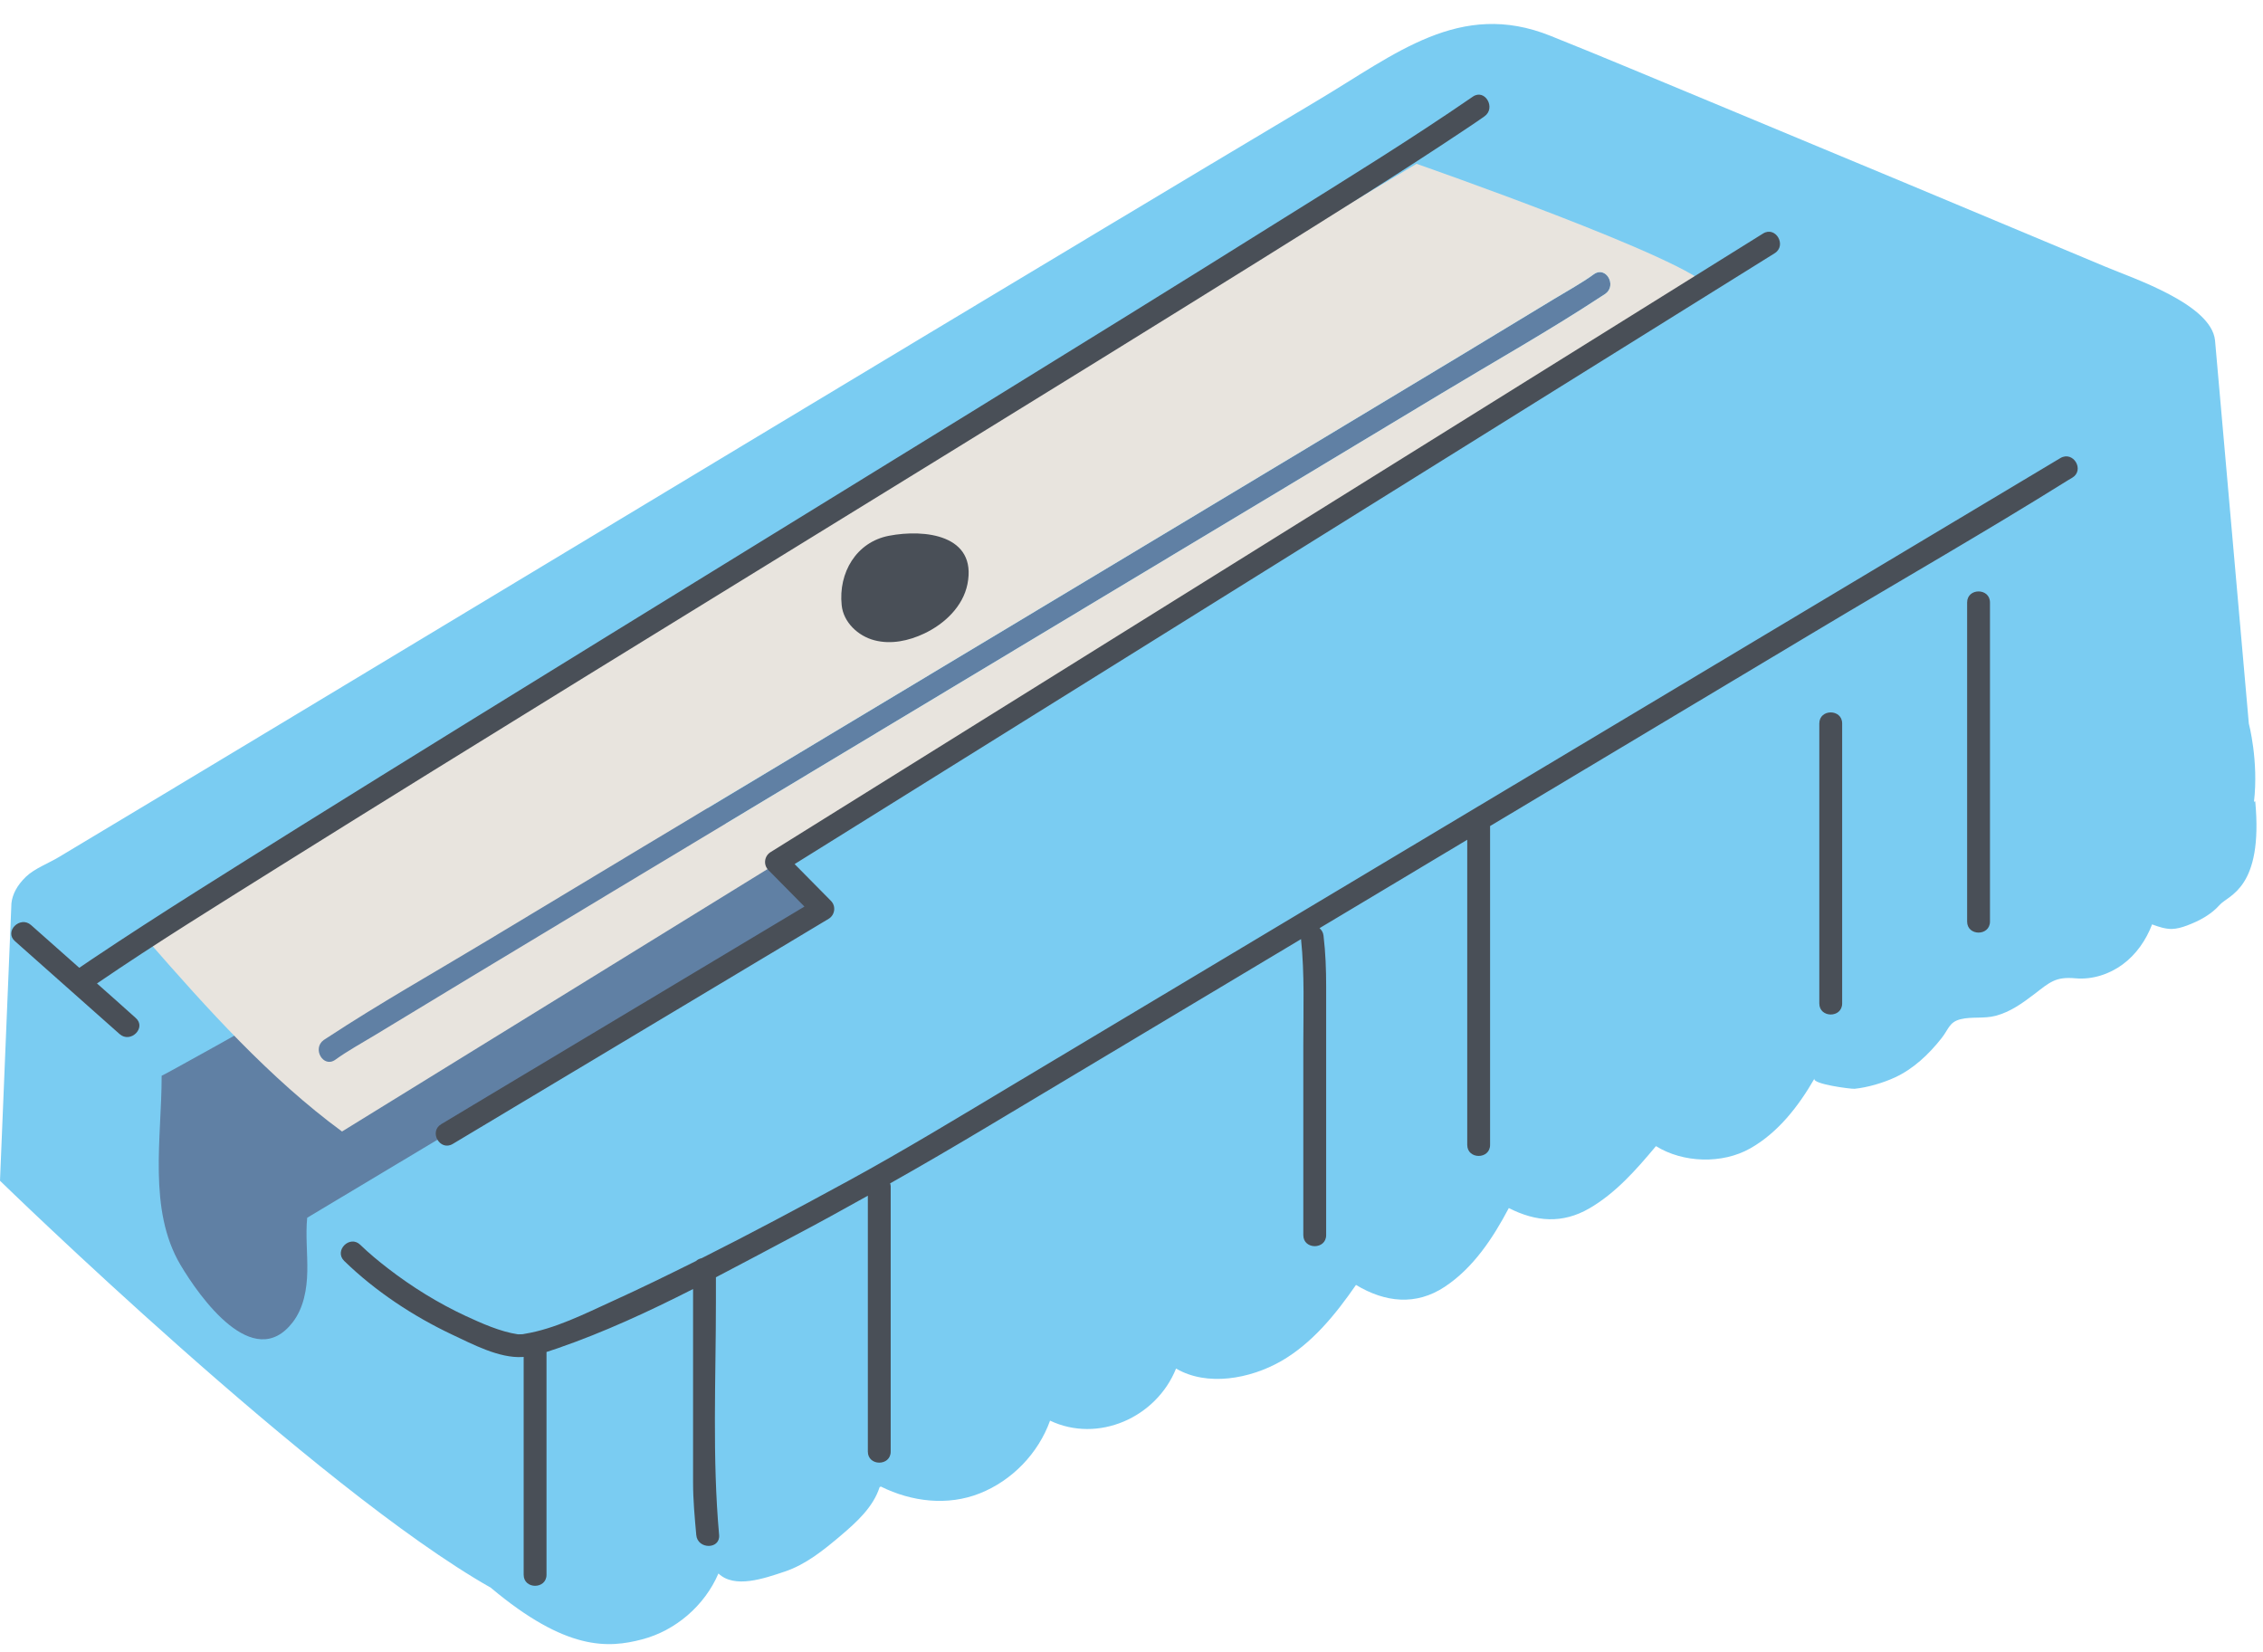
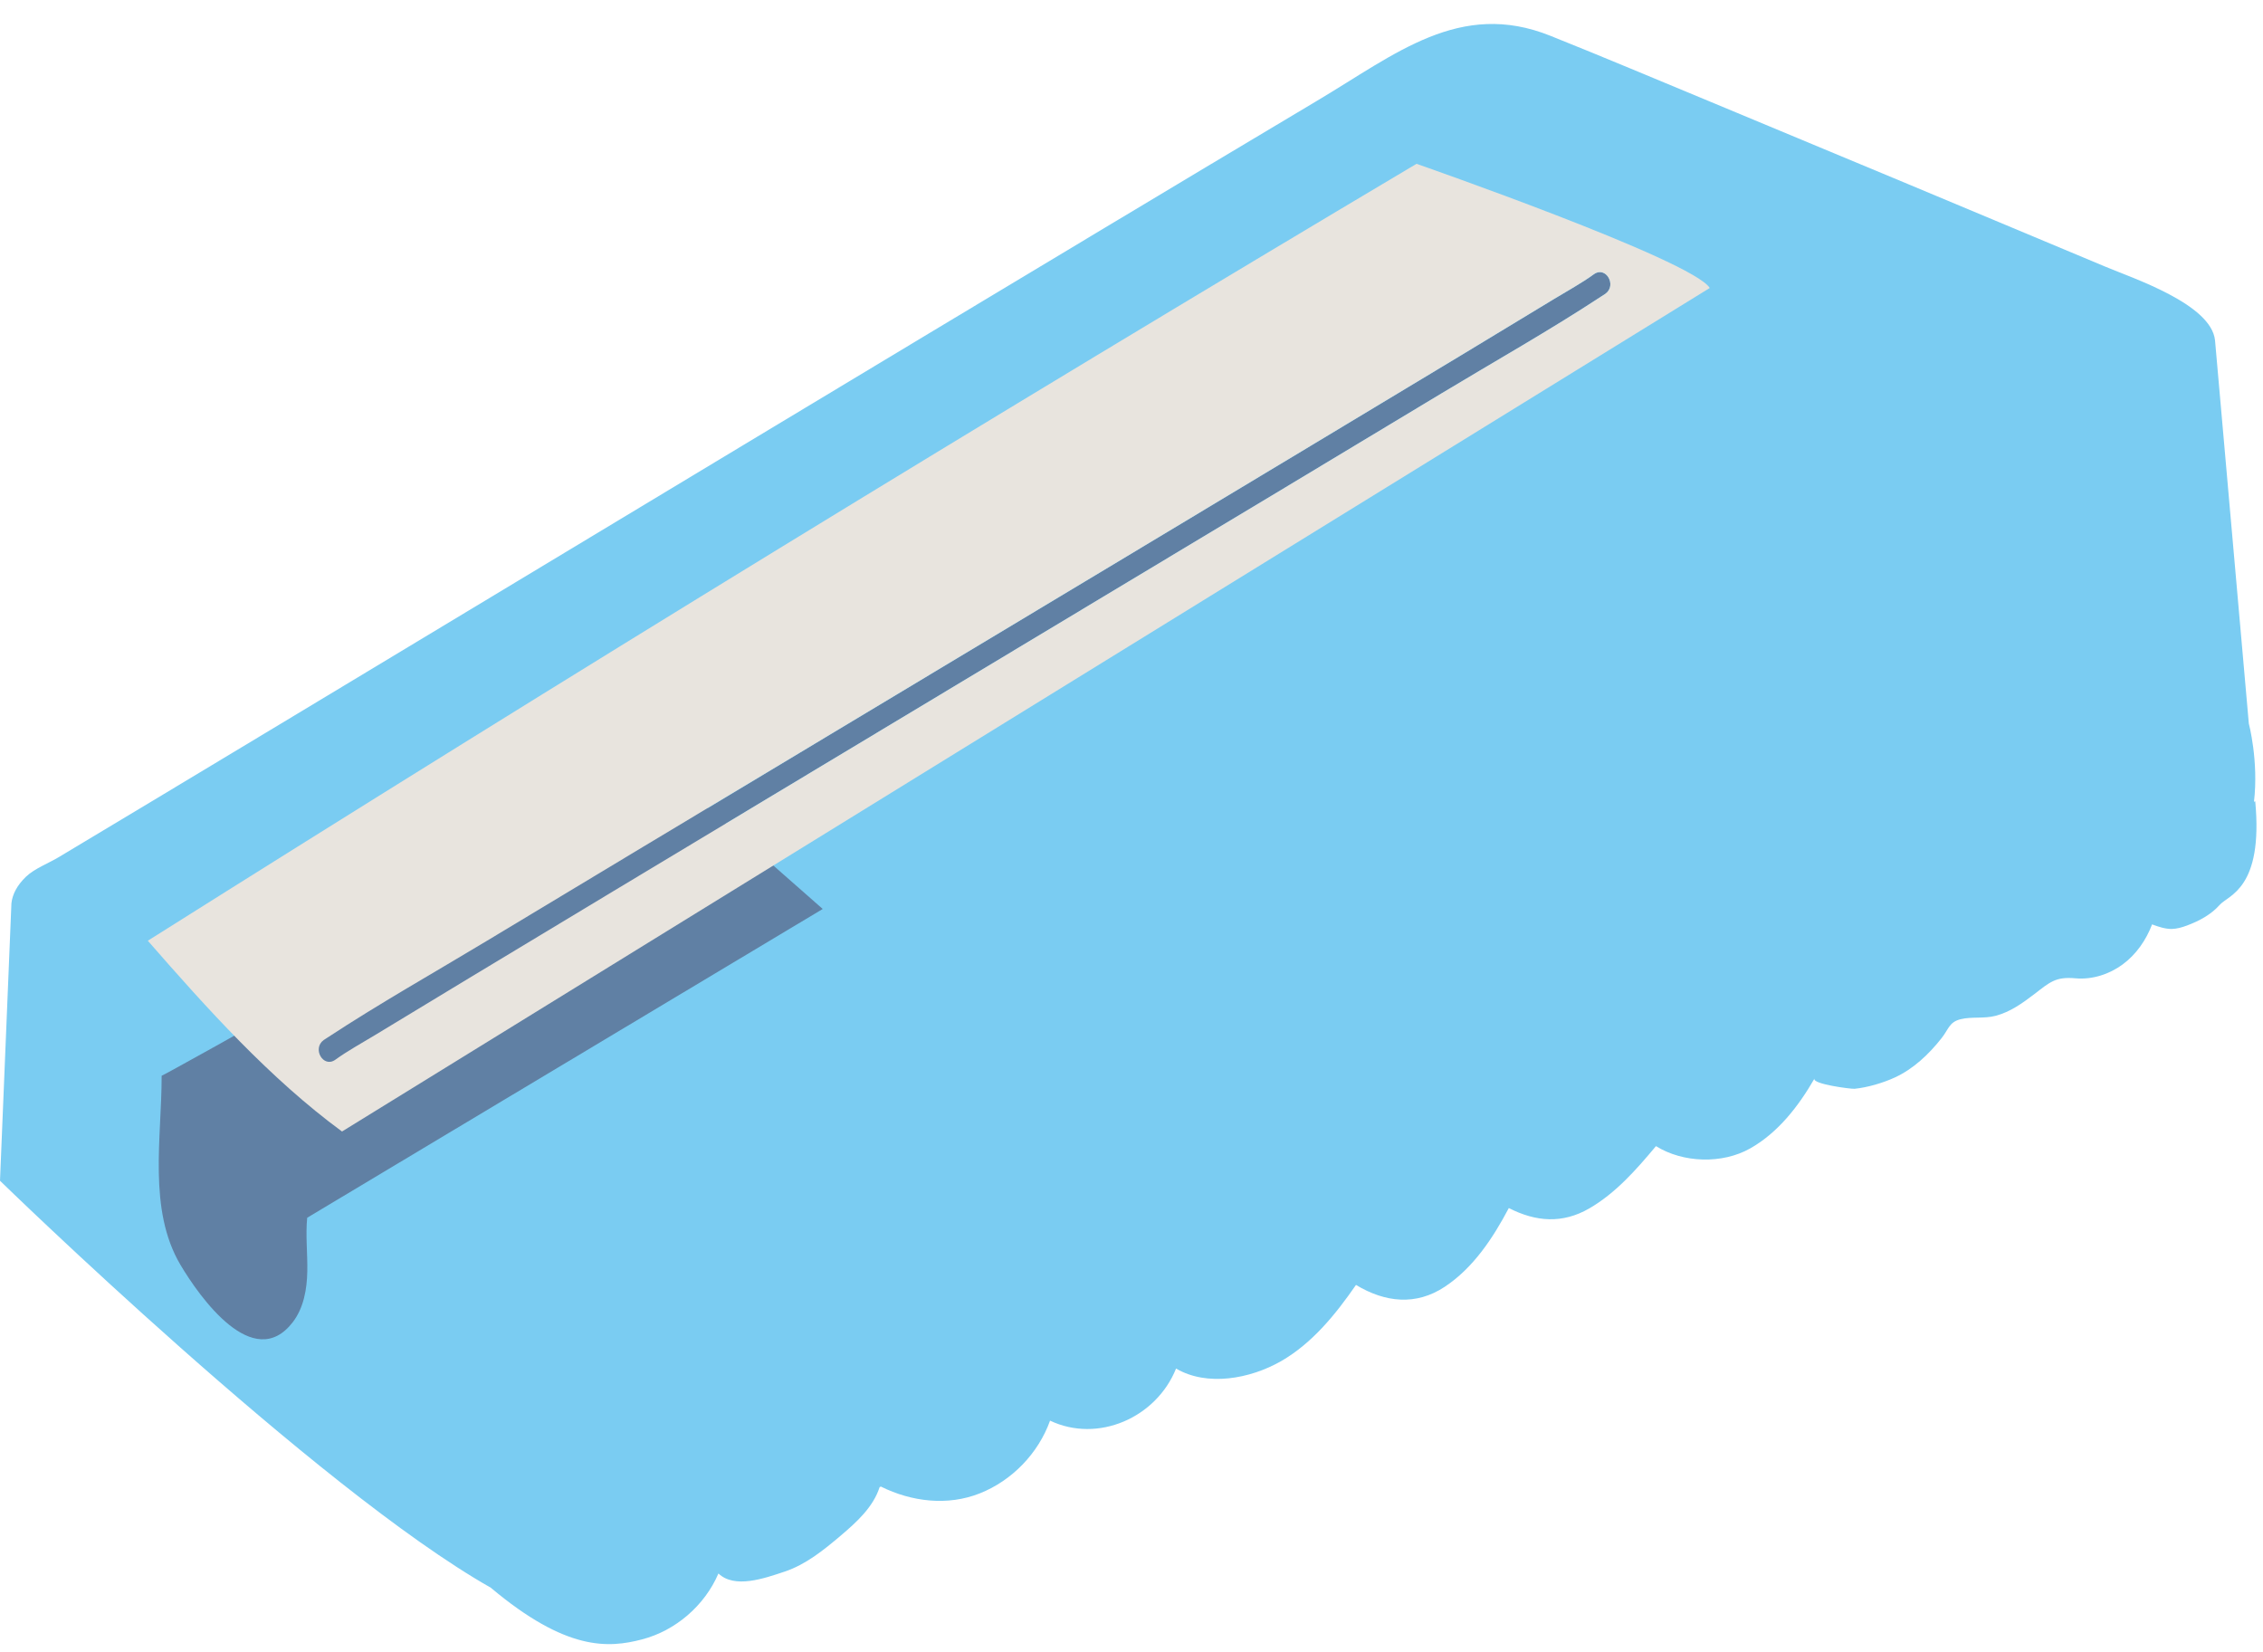
<svg xmlns="http://www.w3.org/2000/svg" height="144.6" preserveAspectRatio="xMidYMid meet" version="1.0" viewBox="0.0 -2.1 198.1 144.6" width="198.1" zoomAndPan="magnify">
  <g id="change1_1">
    <path d="M194.31,77.11c-0.76,0.86-1.8,1.41-2.87,1.81c-0.43,0.16-0.88,0.29-1.34,0.3c-0.58,0-1.17-0.2-1.71-0.4 c-0.52,1.37-1.39,2.63-2.57,3.5c-1.18,0.87-2.67,1.35-4.13,1.22c-1.76-0.16-2.25,0.34-3.63,1.4c-1.04,0.79-2.08,1.54-3.36,1.88 c-1.01,0.27-2.1,0.06-3.07,0.3c-1.01,0.25-1.04,0.87-1.67,1.66c-1.11,1.41-2.47,2.7-4.11,3.45c-1.02,0.47-2.39,0.87-3.5,0.98 c-0.31,0.03-3.79-0.42-3.51-0.9c-1.4,2.43-3.19,4.74-5.63,6.12s-5.87,1.28-8.25-0.2c-1.72,2.06-3.53,4.12-5.85,5.46 c-2.33,1.34-4.64,1.18-7.03-0.04c-1.4,2.65-3.12,5.25-5.62,6.9s-5.19,1.38-7.76-0.17c-1.79,2.59-3.83,5.1-6.55,6.67 c-2.73,1.56-6.49,2.24-9.2,0.65c-1.73,4.31-6.84,6.55-11.03,4.56c-1.03,2.87-3.33,5.25-6.16,6.37c-2.8,1.11-5.95,0.74-8.65-0.6 c-0.04,0.02-0.07,0.03-0.11,0.05c-0.56,1.75-2.01,3.06-3.41,4.25c-1.49,1.26-3.04,2.52-4.89,3.14c-1.85,0.62-4.4,1.51-5.81,0.17 c-1.2,2.8-3.74,5-6.69,5.77s-6.62,1.03-13.22-4.51l0.01,0C27.7,128.25,0,101.26,0,101.26l1-24.29c0.09-0.79,0.49-1.57,1.28-2.33 c0.76-0.72,1.97-1.17,2.85-1.7c2.67-1.6,5.33-3.2,8-4.8c7.56-4.54,15.11-9.09,22.66-13.64c20.3-12.23,40.6-24.47,60.92-36.66 c6.2-3.72,12.41-7.44,18.62-11.14c6.83-4.06,12.47-8.84,20.38-5.67c4.71,1.88,9.38,3.86,14.07,5.8 c11.51,4.78,23.01,9.59,34.51,14.41c2.45,1.03,9.28,3.28,9.61,6.45l0,0l2.96,33.55c0,0,0.87,3.27,0.45,6.85l0.11-0.05 C198.14,75.7,195.07,76.25,194.31,77.11z" fill="#7ACCF2" />
  </g>
  <g id="change2_1">
    <path d="M140.53,23.62c-0.11,0.08-0.23,0.15-0.34,0.22c-4.55,2.99-9.33,5.68-13.99,8.49 c-9.12,5.5-18.25,10.98-27.38,16.46C88.3,55.12,77.78,61.44,67.25,67.76c-1.24,0.74-2.48,1.49-3.72,2.24l8.49,7.47l-45.13,27.03 c-0.15,1.56,0.04,3.13,0.01,4.7c-0.03,1.57-0.32,3.2-1.27,4.44c-3.44,4.47-8.16-2.2-9.83-5.01c-2.87-4.85-1.64-11.15-1.65-16.56 c0,0.08,28.71-15.83,42.19-24.59l2.04-1.99l3.58,3.15c2.69-1.62,5.39-3.24,8.08-4.86c10.52-6.32,21.05-12.64,31.57-18.96 c8.72-5.24,17.44-10.48,26.15-15.73c2.77-1.67,5.53-3.34,8.29-5.02c1.15-0.7,2.37-1.36,3.46-2.15 C140.57,21.14,141.57,22.88,140.53,23.62z" fill="#6080A4" />
  </g>
  <g id="change3_1">
    <path d="M124,12.24C86.69,34.43,49.67,57.1,12.94,80.25c5.16,5.91,10.68,12.06,17,16.7l119.73-73.84 C148.17,20.66,124,12.24,124,12.24z M140.53,23.62c-0.11,0.08-0.23,0.15-0.34,0.22c-4.55,2.99-9.33,5.68-13.99,8.49 c-9.12,5.5-18.25,10.98-27.38,16.46C88.3,55.12,77.78,61.44,67.25,67.76C58.53,73,49.81,78.24,41.1,83.5 c-2.77,1.67-5.53,3.34-8.29,5.02c-1.15,0.7-2.37,1.36-3.46,2.15c-1.05,0.75-2.05-0.98-1.01-1.73c0.11-0.08,0.23-0.15,0.34-0.22 c4.55-2.99,9.33-5.68,13.99-8.49c9.12-5.5,18.25-10.98,27.38-16.46c10.52-6.32,21.05-12.64,31.57-18.96 c8.72-5.24,17.44-10.48,26.15-15.73c2.77-1.67,5.53-3.34,8.29-5.02c1.15-0.7,2.37-1.36,3.46-2.15 C140.57,21.14,141.57,22.88,140.53,23.62z" fill="#E8E4DE" />
  </g>
  <g id="change4_1">
-     <path d="M73.68,50.88c-0.3-2.85,1.28-5.53,4.14-6.08c3.12-0.6,7.73-0.09,6.87,4.23c-0.39,1.95-1.99,3.48-3.79,4.33 c-1.35,0.64-2.9,0.97-4.35,0.59C75.11,53.58,73.83,52.37,73.68,50.88z M181.4,39.72c-0.11,0.07-0.23,0.13-0.34,0.2 c-7.28,4.55-14.75,8.82-22.11,13.23c-9.5,5.69-19.01,11.37-28.51,17.06c0,1.08,0,2.15,0,3.23c0,8.23,0,16.45,0,24.68 c0,1.29-2,1.29-2,0c0-1.17,0-2.34,0-3.51c0-7.73,0-15.47,0-23.2c-3.02,1.81-6.04,3.61-9.05,5.42c-1.29,0.77-2.59,1.55-3.88,2.32 c0.18,0.16,0.32,0.37,0.35,0.66c0.18,1.53,0.23,2.94,0.23,4.47c0,7.25,0,14.5,0,21.74c0,1.29-2,1.29-2,0c0-1.06,0-2.12,0-3.18 c0-4.5,0-9,0-13.5c0-3.08,0.12-6.16-0.2-9.23c-9.17,5.48-18.33,10.97-27.5,16.45c-2.81,1.68-5.63,3.33-8.47,4.93 c0.02,0.08,0.05,0.16,0.05,0.25c0,0.96,0,1.92,0,2.88c0,6.78,0,13.57,0,20.35c0,1.29-2,1.29-2,0c0-0.96,0-1.92,0-2.88 c0-6.51,0-13.01,0-19.52c-2.2,1.23-4.4,2.44-6.64,3.62c-2.2,1.17-4.42,2.35-6.66,3.52c0,0.7,0,1.41,0,2.11 c0,6.8-0.33,13.67,0.28,20.45c0.11,1.28-1.89,1.27-2,0c-0.14-1.56-0.28-3.05-0.28-4.61c0-5.64,0-11.28,0-16.92 c-3.86,1.96-7.79,3.78-11.84,5.18c-0.32,0.11-0.65,0.22-0.99,0.33c0,0.76,0,1.52,0,2.28c0,5.74,0,11.48,0,17.22c0,1.29-2,1.29-2,0 c0-0.81,0-1.62,0-2.43c0-5.55,0-11.1,0-16.64c-0.04,0-0.07,0.01-0.11,0.01c-2.04,0.12-4.36-1.12-6.15-1.96 c-3.41-1.61-6.74-3.81-9.45-6.45c-0.92-0.9,0.49-2.31,1.41-1.41c0.76,0.74,1.59,1.42,2.43,2.07c2.1,1.62,4.38,3.03,6.78,4.15 c1.41,0.65,3.03,1.38,4.57,1.61c0.03,0,0.1,0.01,0.22,0c0.3,0,0.13,0,0.39-0.04c2.64-0.43,5.25-1.75,7.66-2.85 c2.47-1.12,4.9-2.31,7.33-3.52c0.14-0.13,0.31-0.21,0.5-0.25c4.32-2.17,8.58-4.45,12.82-6.76c4.99-2.72,9.84-5.68,14.72-8.6 c11.7-7,23.4-14,35.1-21c12.74-7.62,25.49-15.25,38.23-22.87c6.02-3.6,12.05-7.21,18.07-10.81C181.5,37.33,182.51,39.06,181.4,39.72 z M45.35,114.71C45.32,114.7,45.32,114.7,45.35,114.71L45.35,114.71z M67.46,72.49c-0.55,0.34-0.66,1.1-0.2,1.57 c1.05,1.07,2.11,2.13,3.16,3.2c-9.23,5.53-18.47,11.06-27.7,16.59c-1.37,0.82-2.74,1.64-4.1,2.46c-1.1,0.66-0.1,2.39,1.01,1.73 c9.6-5.75,19.2-11.5,28.81-17.25c1.37-0.82,2.74-1.64,4.1-2.46c0.55-0.33,0.66-1.11,0.2-1.57c-1.06-1.07-2.12-2.14-3.18-3.22 c22.14-13.8,44.28-27.6,66.42-41.4c6.46-4.02,12.91-8.05,19.37-12.07c1.09-0.68,0.09-2.41-1.01-1.73 c-22.5,14.02-45,28.05-67.5,42.07C80.38,64.44,73.92,68.47,67.46,72.49z M51.52,56.96c10.27-6.33,20.54-12.65,30.81-18.97 c9.32-5.74,18.63-11.49,27.92-17.28c6.16-3.85,12.35-7.68,18.39-11.73c0.44-0.29,0.87-0.59,1.3-0.89c1.05-0.73,0.05-2.46-1.01-1.73 c-5.46,3.76-11.11,7.24-16.73,10.75c-9,5.64-18.04,11.22-27.08,16.8c-10.27,6.33-20.54,12.65-30.81,18.97 c-9.32,5.74-18.63,11.49-27.92,17.28C20.23,74.03,14.04,77.85,8,81.9c-0.35,0.24-0.7,0.48-1.06,0.72c-1.41-1.25-2.81-2.49-4.22-3.74 c-0.96-0.85-2.38,0.56-1.41,1.41c3.05,2.71,6.11,5.42,9.16,8.13c0.96,0.85,2.38-0.56,1.41-1.41C10.76,86,9.63,85,8.49,83.99 c5.21-3.56,10.6-6.88,15.94-10.23C33.44,68.12,42.48,62.54,51.52,56.96z M172.2,50.64c0,8.15,0,16.31,0,24.46c0,1.16,0,2.31,0,3.47 c0,1.29,2,1.29,2,0c0-8.15,0-16.31,0-24.46c0-1.16,0-2.31,0-3.47C174.2,49.35,172.2,49.35,172.2,50.64z M159.26,61.23 c0,7.16,0,14.32,0,21.47c0,1.01,0,2.02,0,3.04c0,1.29,2,1.29,2,0c0-7.16,0-14.32,0-21.47c0-1.01,0-2.02,0-3.04 C161.26,59.94,159.26,59.94,159.26,61.23z" fill="#494F57" />
-   </g>
+     </g>
</svg>